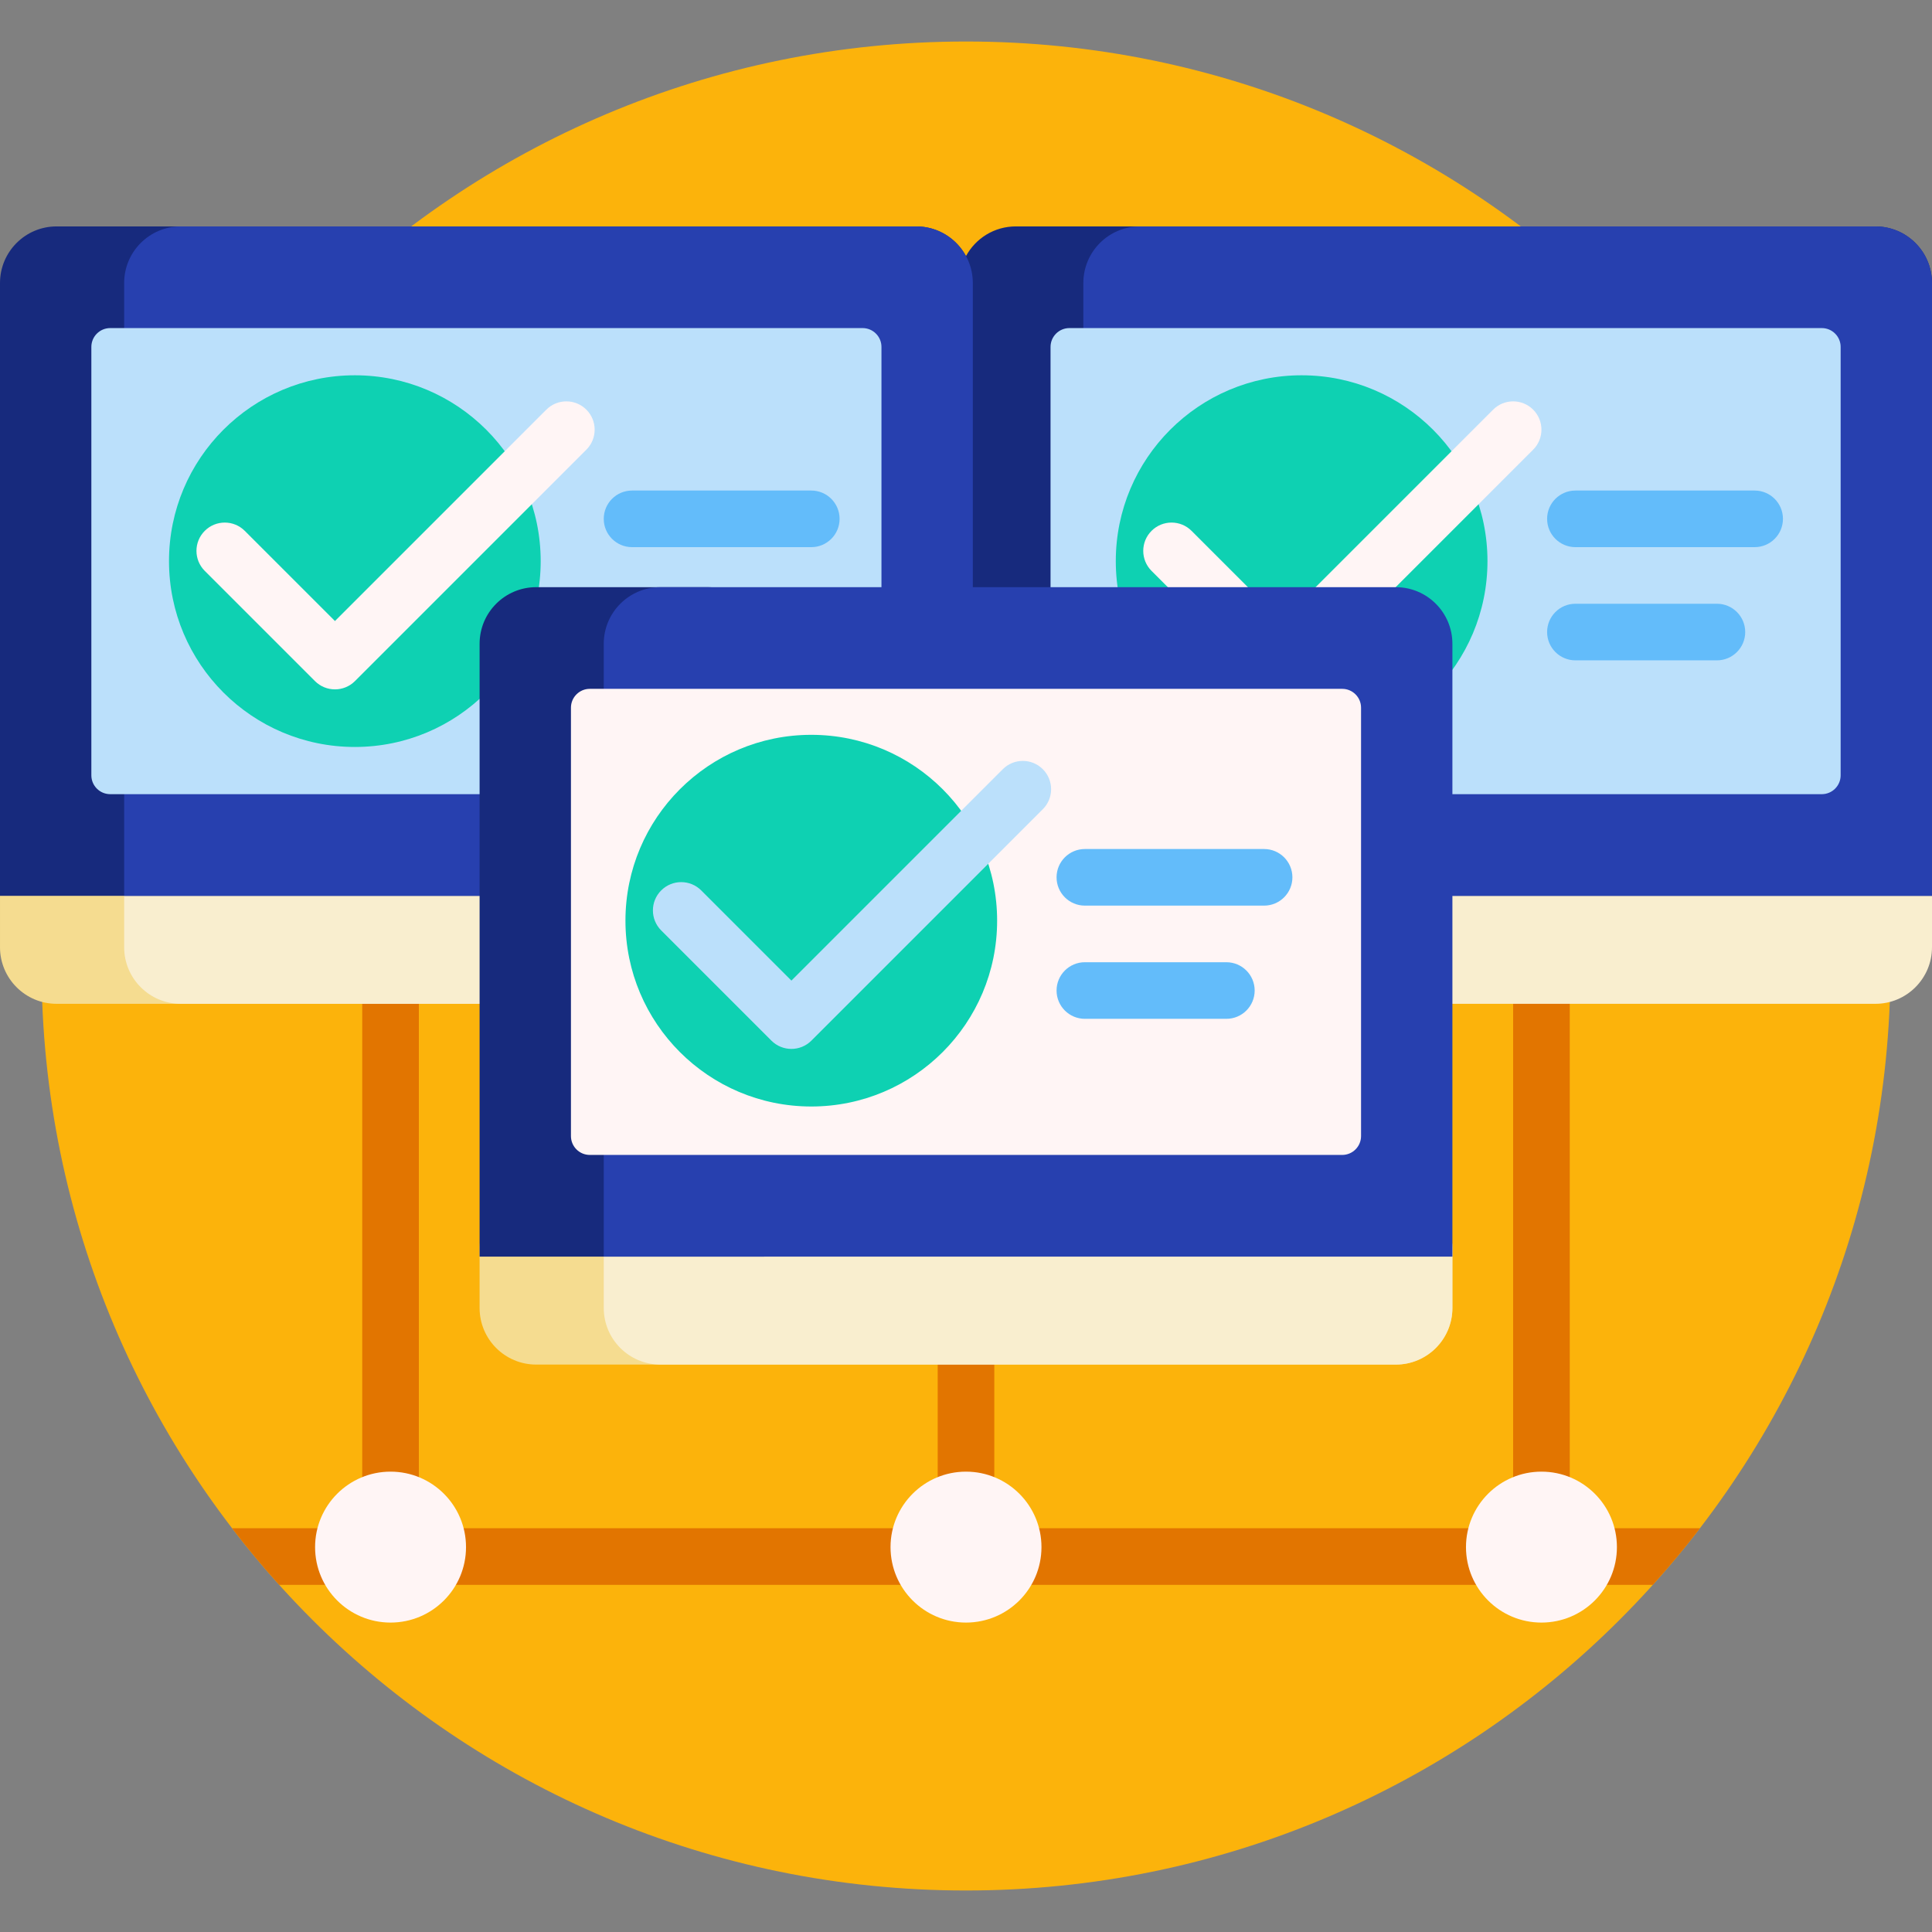
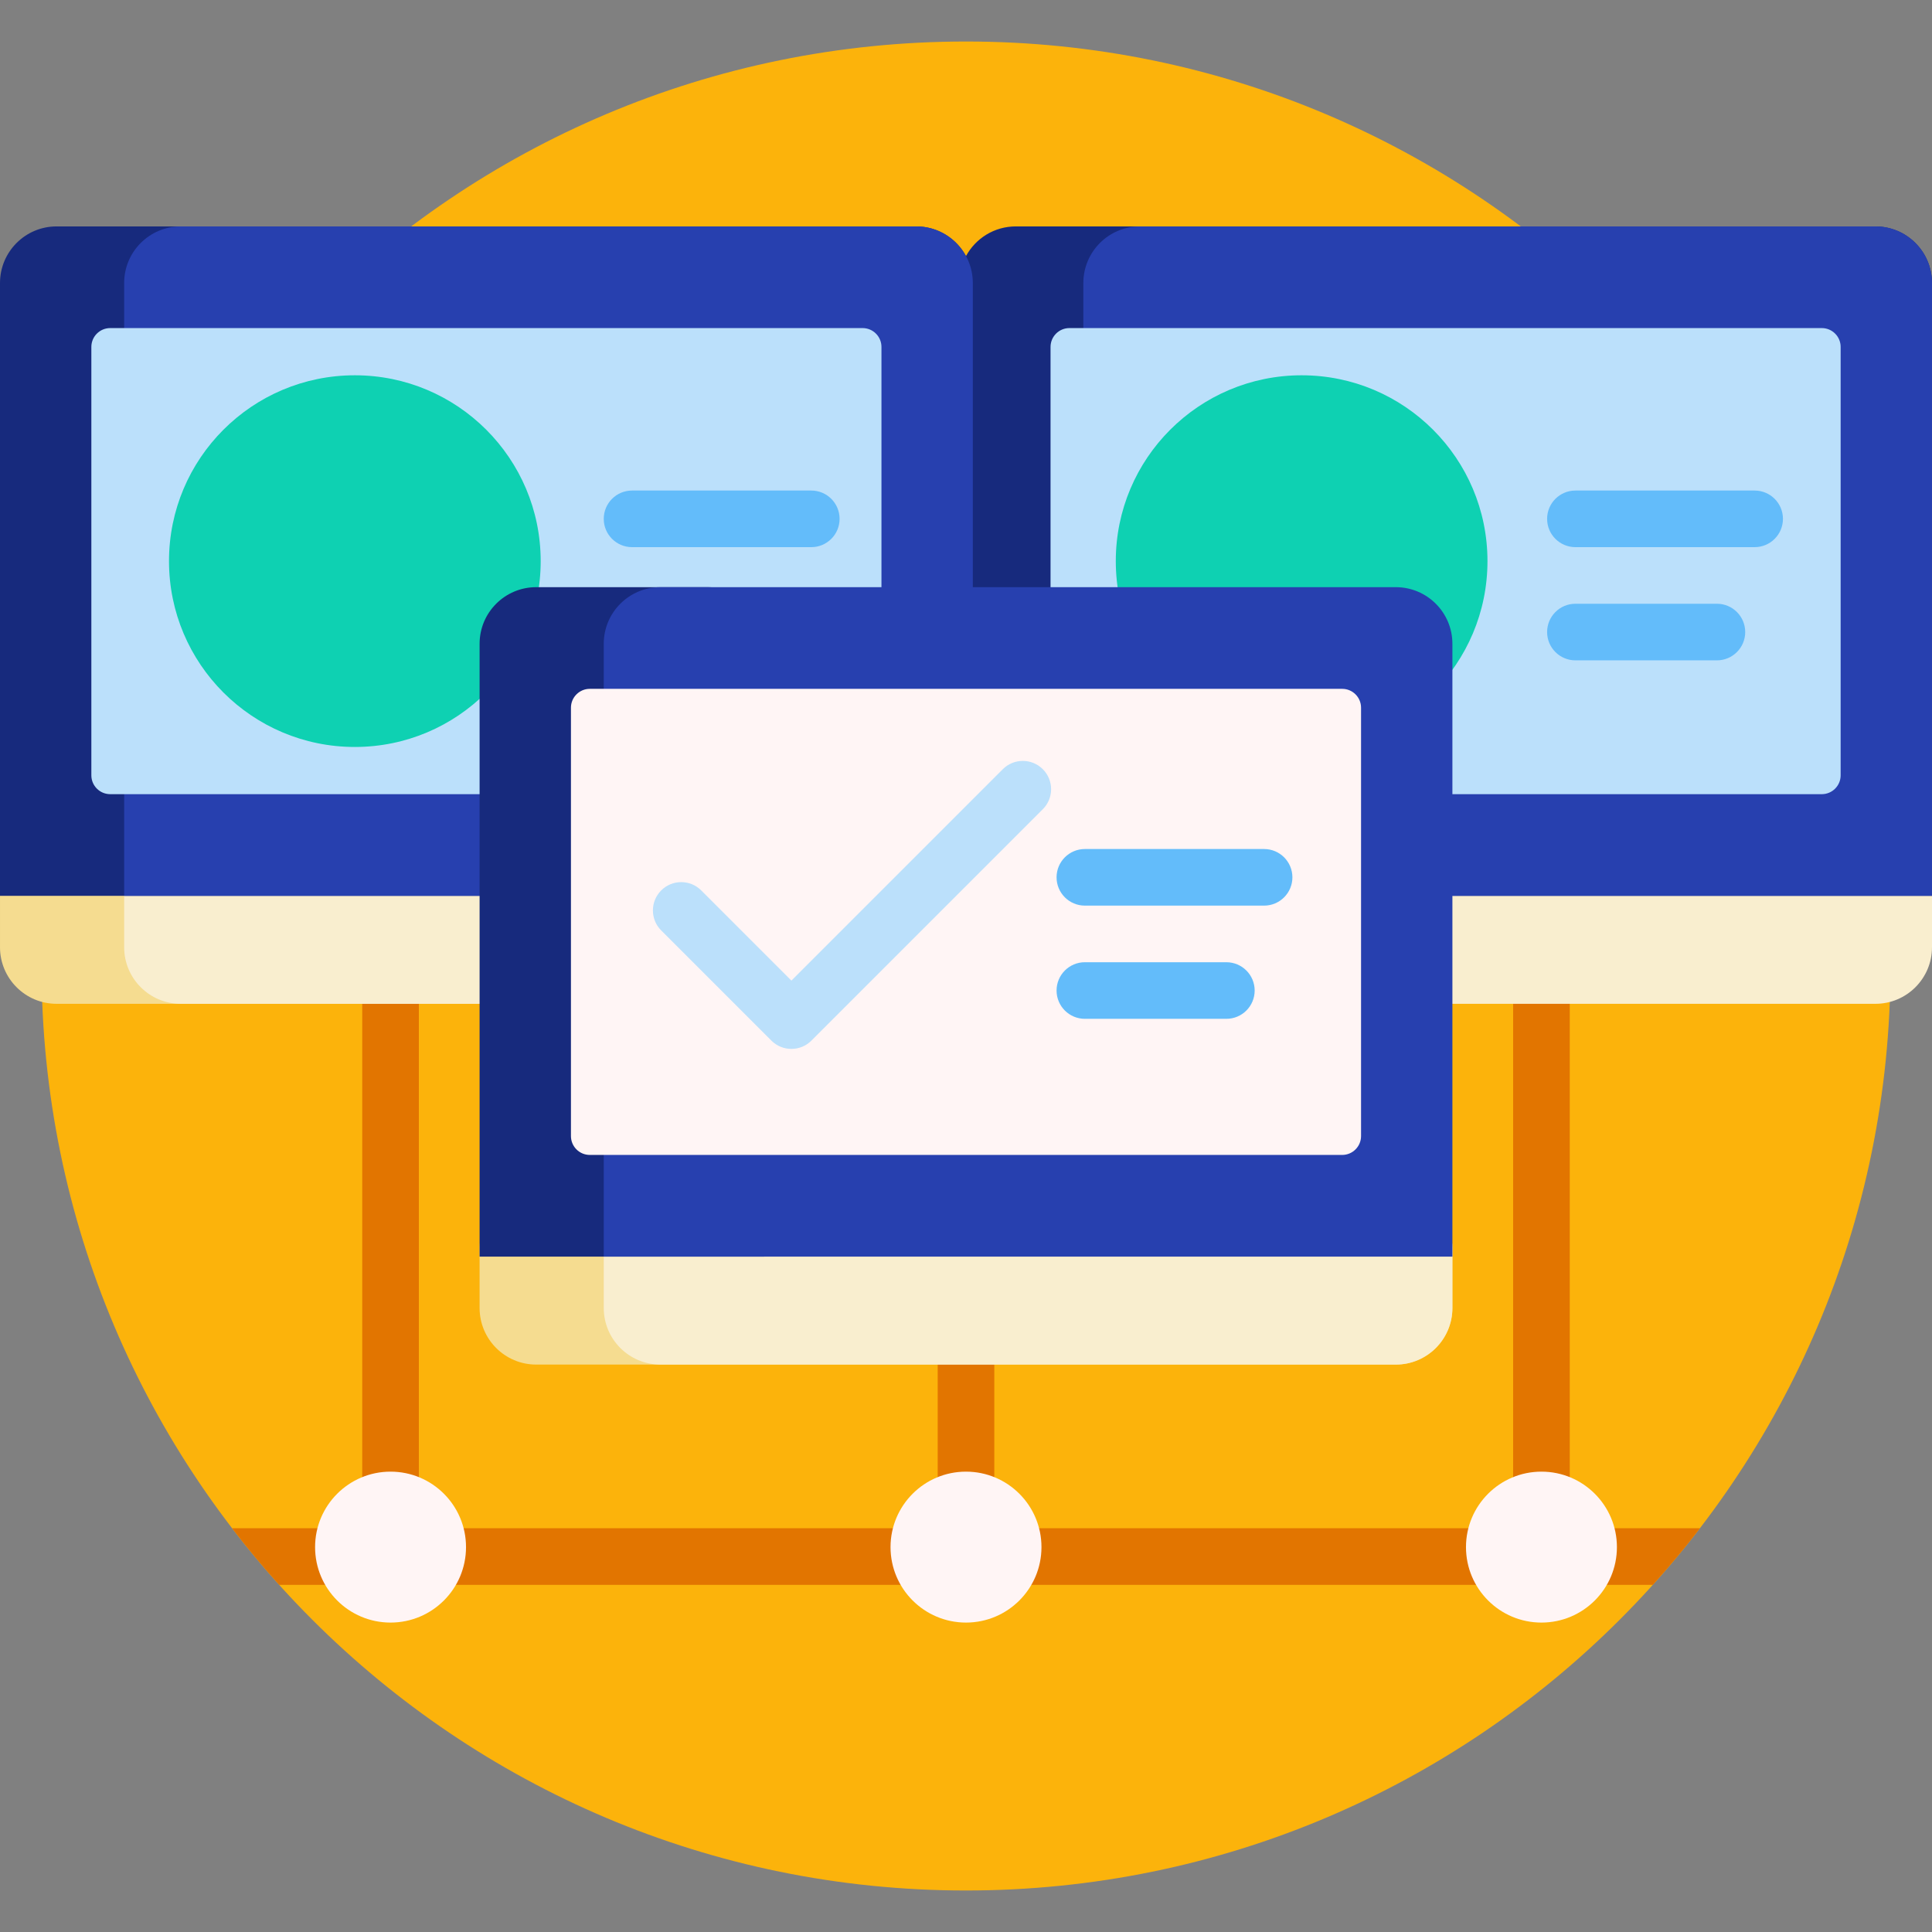
<svg xmlns="http://www.w3.org/2000/svg" id="Capa_1" enable-background="new 0 0 512 512" height="512" viewBox="0 0 512 512" width="512">
  <rect x="0" y="0" width="512" height="512" fill="#808080" stroke="none" />
  <g>
    <path d="m501 256c0 135.31-109.69 245-245 245s-245-109.69-245-245 109.69-245 245-245 245 109.69 245 245z" fill="#fcb30b" />
    <path d="m450.5 405c-3.964 5.167-8.129 10.17-12.483 15h-22.017c0 4.142-3.358 7.5-7.5 7.5s-7.5-3.358-7.5-7.5h-137.5c0 4.142-3.358 7.5-7.5 7.5s-7.5-3.358-7.5-7.5h-137.5c0 4.142-3.358 7.5-7.5 7.5s-7.5-3.358-7.5-7.5h-22.016c-4.354-4.83-8.52-9.833-12.483-15h34.499v-155c0-4.142 3.358-7.5 7.5-7.5s7.5 3.358 7.5 7.5v155h137.5v-155c0-4.142 3.358-7.5 7.5-7.5s7.5 3.358 7.5 7.5v155h137.5v-155c0-4.142 3.358-7.5 7.5-7.5s7.5 3.358 7.5 7.5v155z" fill="#e27500" />
    <path d="m123.5 410c0 11.046-8.954 20-20 20s-20-8.954-20-20 8.954-20 20-20 20 8.954 20 20zm132.5-20c-11.046 0-20 8.954-20 20s8.954 20 20 20 20-8.954 20-20-8.954-20-20-20zm152.5 0c-11.046 0-20 8.954-20 20s8.954 20 20 20 20-8.954 20-20-8.954-20-20-20z" fill="#fff5f5" />
    <path d="m369.902 361.627h-227.804c-8.284 0-15-6.716-15-15v-16.06c0-4.971 4.029-9 9-9h239.805c4.971 0 9 4.029 9 9v16.06c-.001 8.285-6.716 15-15.001 15zm-127.097-95.606h-227.805c-8.284 0-15-6.716-15-15v-15.06c0-5.523 4.477-10 10-10h247.805v25.06c0 8.284-6.716 15-15 15z" fill="#f5dc90" />
    <path d="m369.902 361.627h-194.902c-8.284 0-15-6.716-15-15v-16.06c0-4.971 4.029-9 9-9h206.902c4.971 0 9 4.029 9 9v16.06c0 8.285-6.715 15-15 15zm-127.097-95.606h-194.903c-8.284 0-15-6.716-15-15v-25.06h224.902v25.06c.001 8.284-6.715 15-14.999 15zm269.195-15v-25.06h-224.902v25.06c0 8.284 6.716 15 15 15h194.902c8.284 0 15-6.716 15-15z" fill="#f9eecf" />
    <path d="m512 75v162.407h-512v-162.407c0-8.284 6.716-15 15-15h227.805c5.699 0 10.657 3.179 13.195 7.86 2.538-4.681 7.496-7.86 13.195-7.86h227.805c8.284 0 15 6.716 15 15z" fill="#172a7d" />
    <path d="m257.805 75v162.407h-224.903v-162.407c0-8.284 6.716-15 15-15h194.903c8.284 0 15 6.716 15 15zm239.195-15h-194.902c-8.284 0-15 6.716-15 15v162.407h224.902v-162.407c0-8.284-6.716-15-15-15z" fill="#2740af" />
    <path d="m228.596 210.463h-199.387c-2.761 0-5-2.239-5-5v-113.519c0-2.761 2.239-5 5-5h199.387c2.761 0 5 2.239 5 5v113.519c0 2.761-2.238 5-5 5zm259.195-5v-113.519c0-2.761-2.239-5-5-5h-199.387c-2.761 0-5 2.239-5 5v113.519c0 2.761 2.239 5 5 5h199.387c2.762 0 5-2.239 5-5z" fill="#bbe0fb" />
    <path d="m143.286 148.704c0 27.2-22.05 49.25-49.25 49.25s-49.25-22.05-49.25-49.25 22.05-49.25 49.25-49.25 49.25 22.05 49.25 49.25zm201.66-49.25c-27.2 0-49.25 22.05-49.25 49.25s22.05 49.25 49.25 49.25 49.25-22.05 49.25-49.25-22.05-49.25-49.25-49.25z" fill="#0ed1b2" />
-     <path d="m155.394 108.562c2.929 2.929 2.929 7.678 0 10.606l-61.324 61.325c-1.464 1.464-3.384 2.197-5.303 2.197s-3.839-.732-5.303-2.197l-29.202-29.202c-2.929-2.929-2.929-7.678 0-10.606 2.929-2.929 7.678-2.929 10.606 0l23.899 23.899 56.021-56.021c2.928-2.929 7.677-2.929 10.606-.001zm250.909 0c-2.929-2.929-7.678-2.929-10.606 0l-56.021 56.021-23.899-23.899c-2.929-2.929-7.678-2.929-10.606 0-2.929 2.929-2.929 7.678 0 10.606l29.202 29.202c1.464 1.464 3.384 2.197 5.303 2.197s3.839-.732 5.303-2.197l61.324-61.324c2.929-2.928 2.929-7.677 0-10.606z" fill="#fff5f5" />
    <path d="m465 145h-47.5c-4.142 0-7.5-3.358-7.5-7.5 0-4.142 3.358-7.5 7.5-7.5h47.5c4.142 0 7.5 3.358 7.5 7.5 0 4.142-3.358 7.5-7.5 7.5zm-2.5 22.5c0-4.142-3.358-7.5-7.5-7.5h-37.5c-4.142 0-7.5 3.358-7.5 7.5 0 4.142 3.358 7.5 7.5 7.5h37.5c4.142 0 7.5-3.358 7.5-7.5zm-240-30c0-4.142-3.358-7.5-7.5-7.5h-47.5c-4.142 0-7.5 3.358-7.5 7.5 0 4.142 3.358 7.5 7.5 7.5h47.5c4.142 0 7.5-3.358 7.5-7.5z" fill="#63bcfa" />
    <path d="m202.5 333.013h-75.402v-162.407c0-8.284 6.716-15 15-15h45.402c8.284 0 15 6.716 15 15z" fill="#172a7d" />
    <path d="m384.902 333.013h-224.902v-162.407c0-8.284 6.716-15 15-15h194.902c8.284 0 15 6.716 15 15z" fill="#2740af" />
    <path d="m355.694 306.069h-199.388c-2.761 0-5-2.239-5-5v-113.519c0-2.761 2.239-5 5-5h199.387c2.761 0 5 2.239 5 5v113.519c.001 2.761-2.238 5-4.999 5z" fill="#fff5f5" />
    <path d="m332.5 262.5c0 4.142-3.358 7.5-7.5 7.5h-37.5c-4.142 0-7.5-3.358-7.5-7.5s3.358-7.5 7.5-7.5h37.5c4.142 0 7.5 3.358 7.5 7.5zm2.5-37.5h-47.5c-4.142 0-7.5 3.358-7.5 7.5s3.358 7.5 7.5 7.5h47.5c4.142 0 7.5-3.358 7.5-7.5s-3.358-7.5-7.5-7.5z" fill="#63bcfa" />
-     <path d="m264.25 243.985c0 27.2-22.05 49.25-49.25 49.25s-49.25-22.05-49.25-49.25 22.05-49.25 49.25-49.25 49.25 22.05 49.25 49.25z" fill="#0ed1b2" />
    <path d="m276.357 214.451-61.324 61.324c-1.464 1.464-3.384 2.197-5.303 2.197s-3.839-.732-5.303-2.197l-29.202-29.202c-2.929-2.929-2.929-7.678 0-10.606 2.929-2.929 7.678-2.929 10.606 0l23.899 23.899 56.021-56.021c2.929-2.929 7.678-2.929 10.606 0 2.93 2.928 2.93 7.677 0 10.606z" fill="#bbe0fb" />
  </g>
</svg>